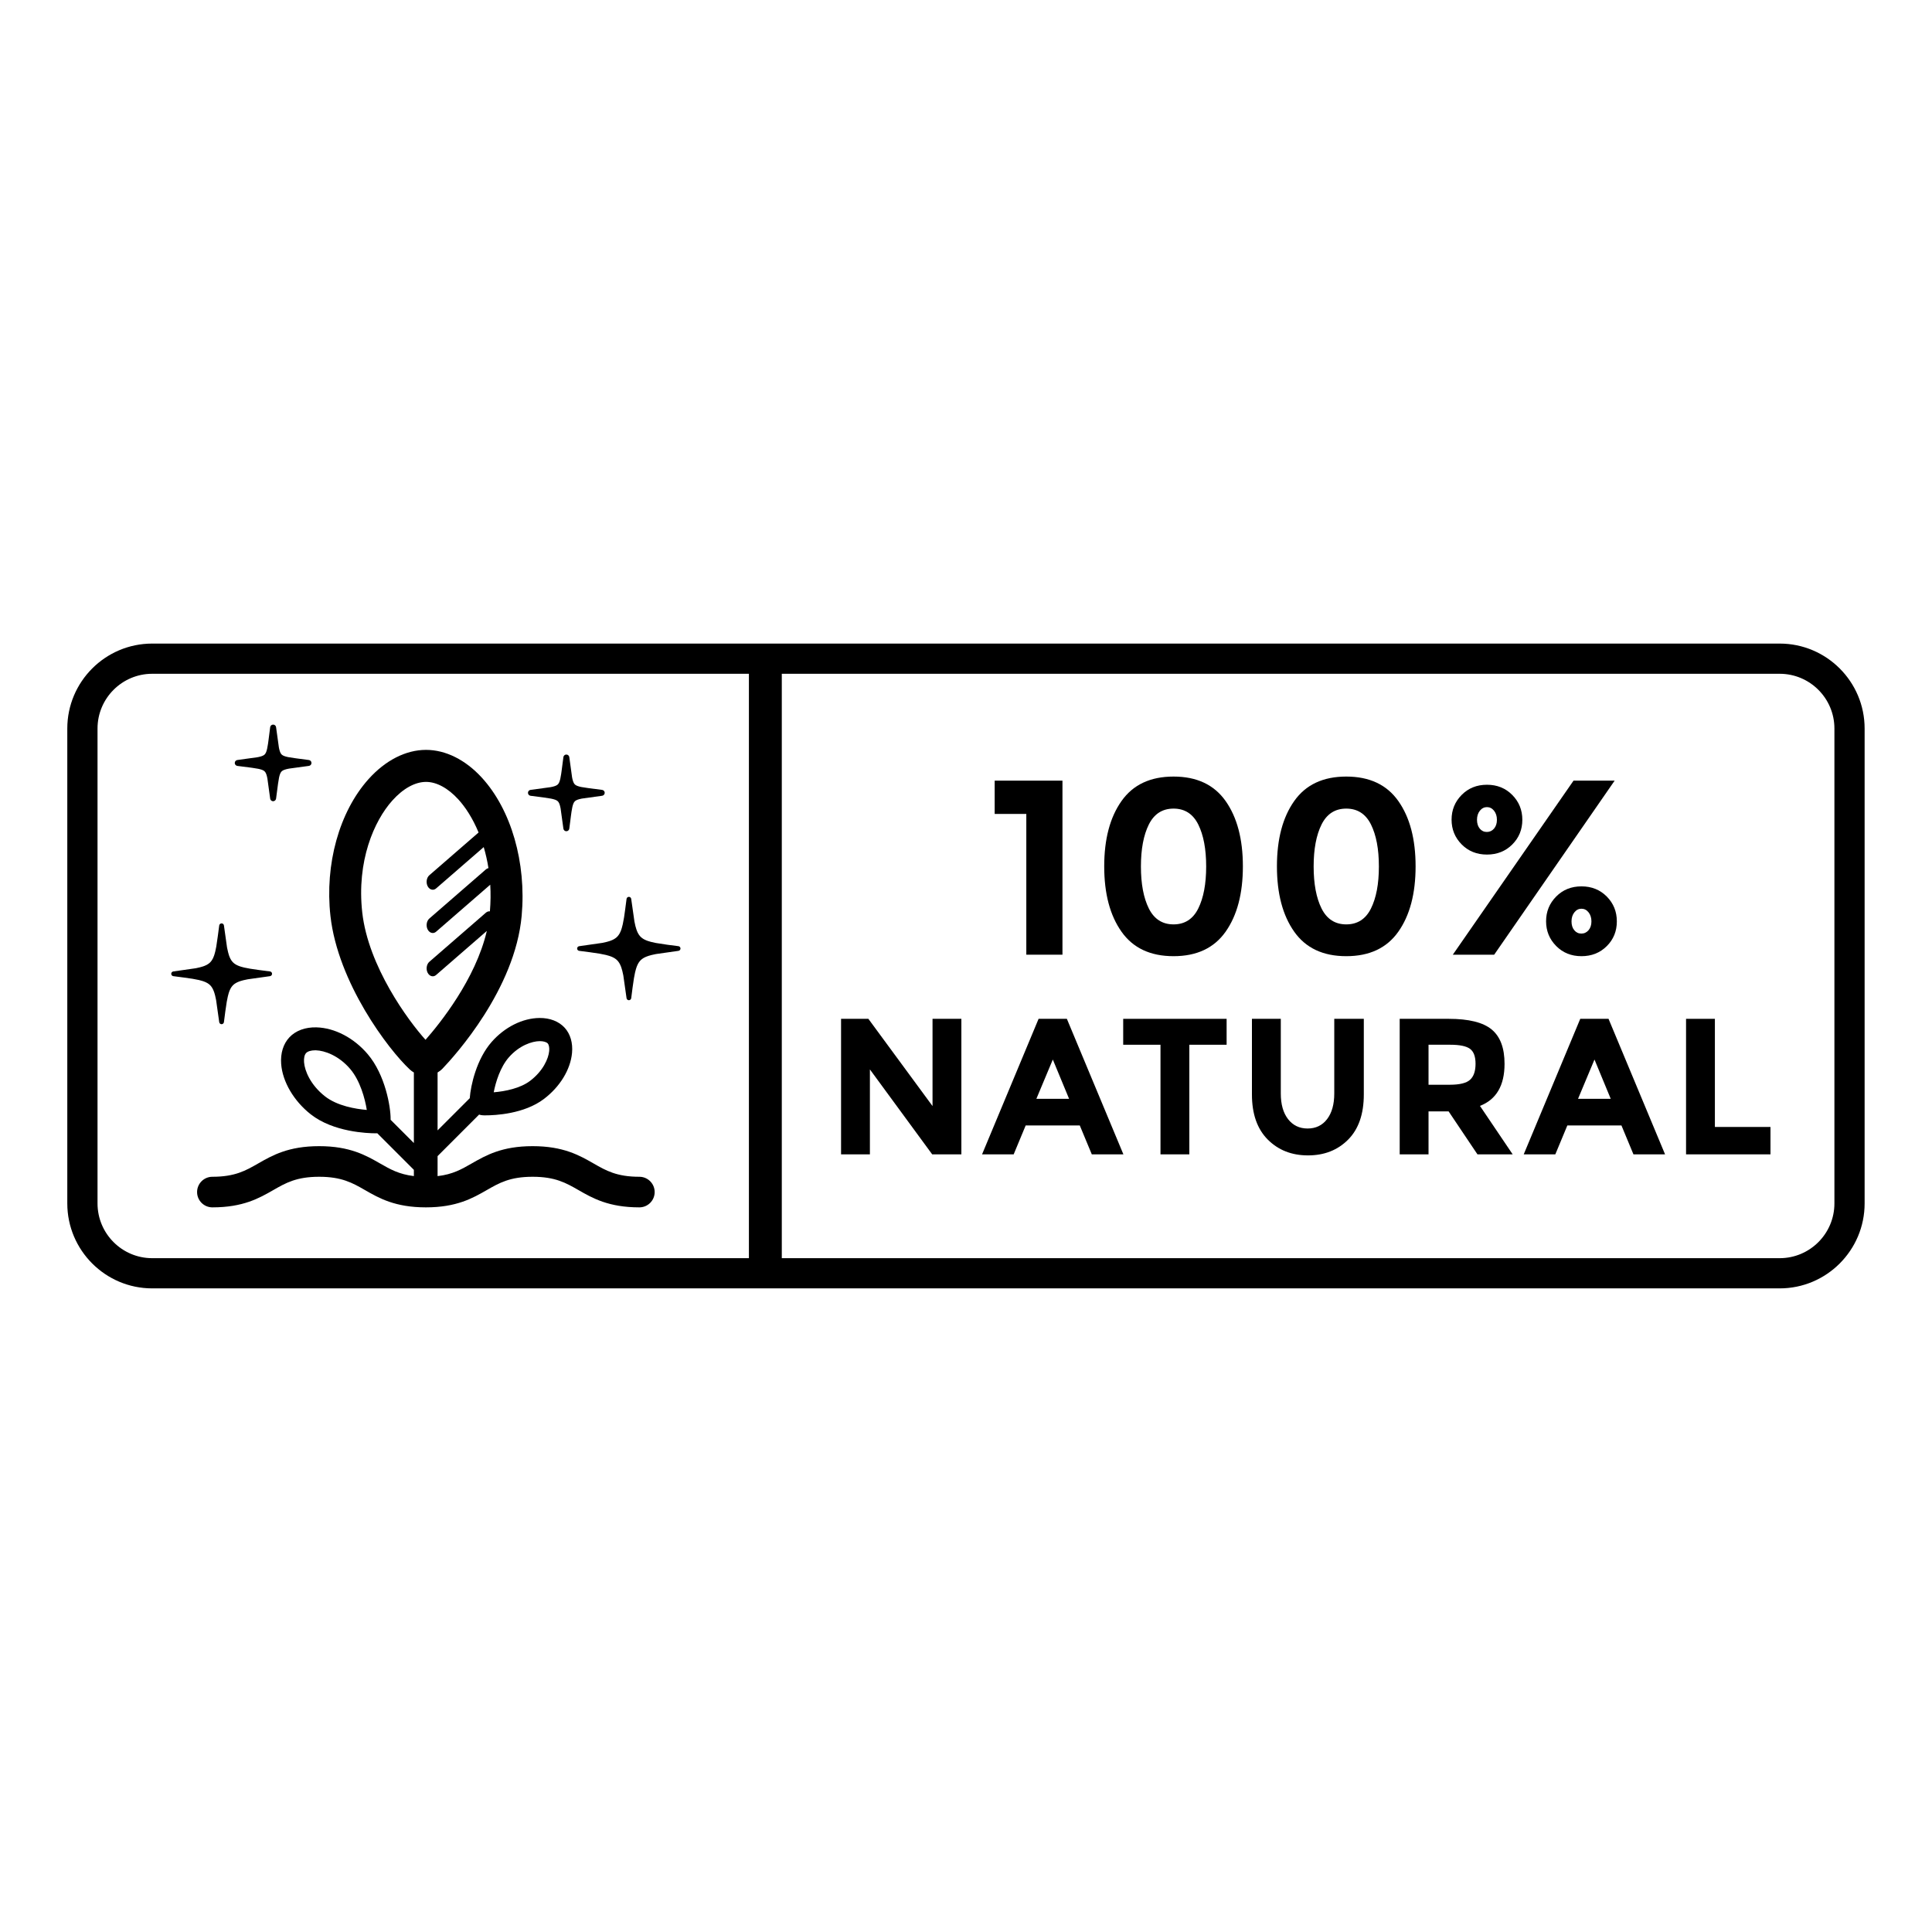
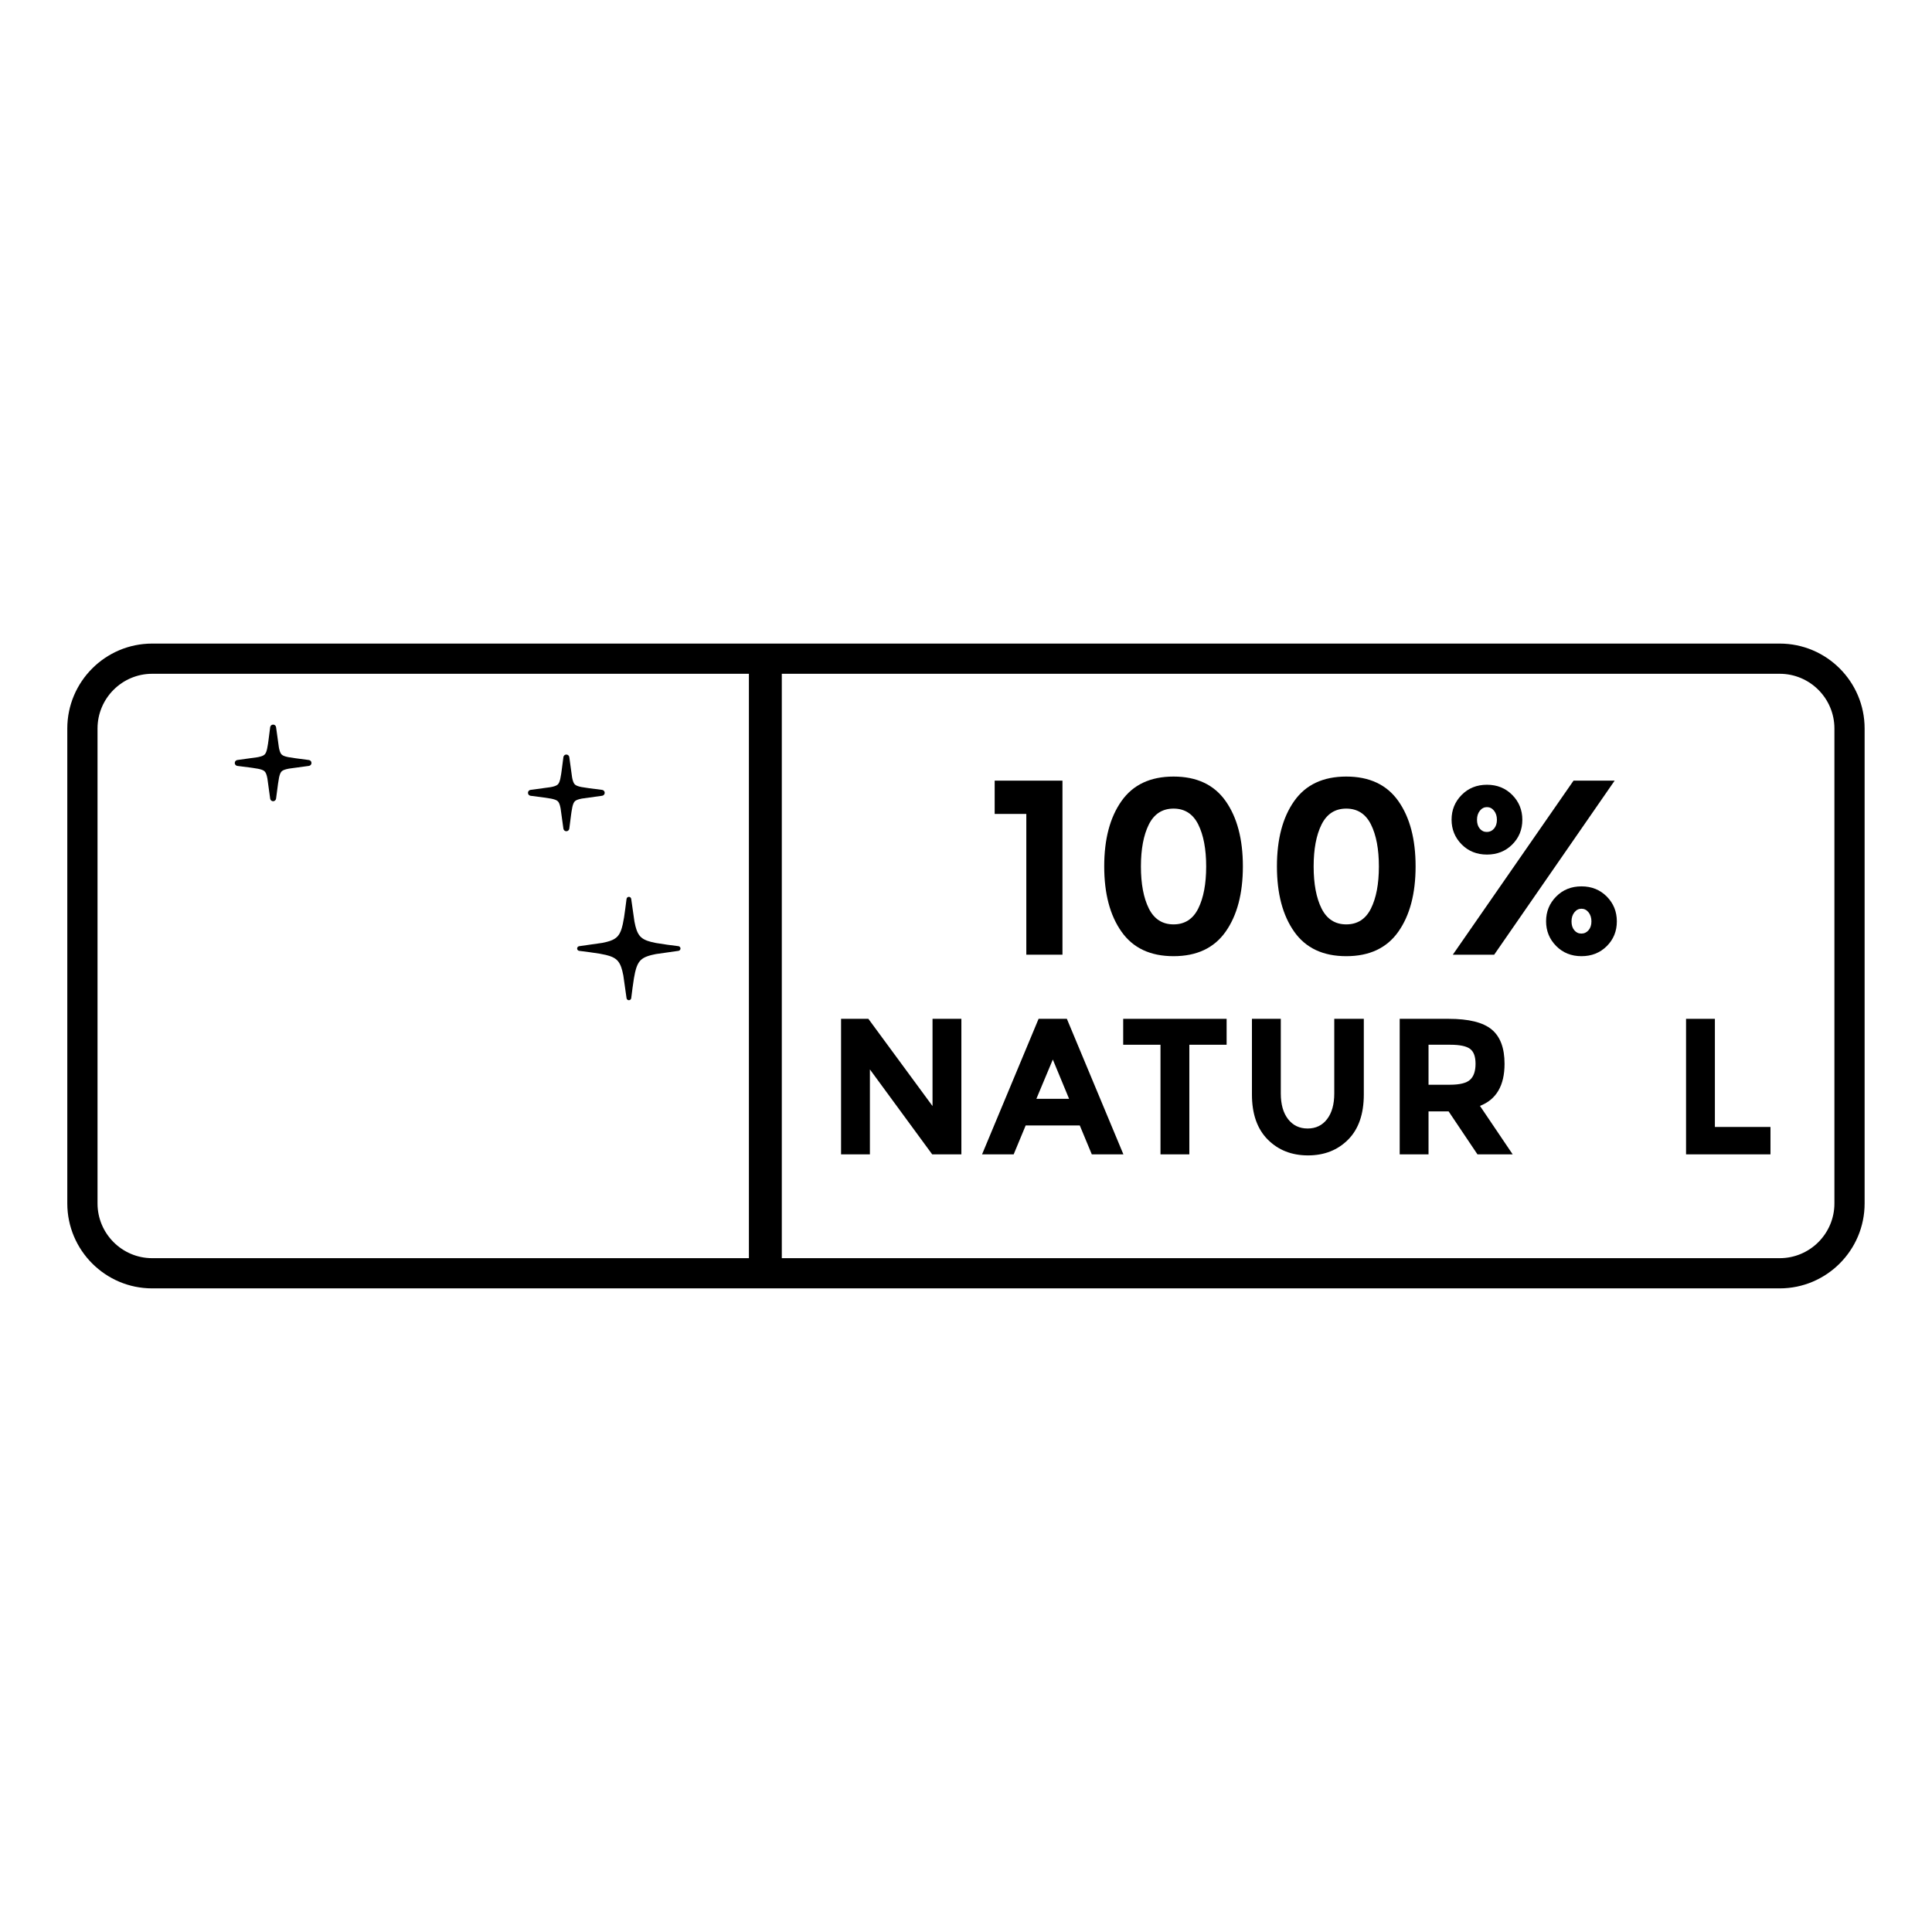
<svg xmlns="http://www.w3.org/2000/svg" version="1.0" preserveAspectRatio="xMidYMid meet" height="500" viewBox="0 0 375 375" zoomAndPan="magnify" width="500">
  <defs>
    <clipPath id="ce1fb17222">
      <path clip-rule="nonzero" d="M 13.055 124.918 L 361.805 124.918 L 361.805 250.168 L 13.055 250.168 Z M 13.055 124.918" />
    </clipPath>
  </defs>
  <g clip-path="url(#ce1fb17222)">
    <path fill-rule="nonzero" fill-opacity="1" d="M 345.434 124.918 L 29.543 124.918 C 20.453 124.918 13.062 132.316 13.062 141.406 L 13.062 233.582 C 13.062 242.672 20.453 250.074 29.543 250.074 L 345.434 250.074 C 354.535 250.074 361.922 242.672 361.922 233.582 L 361.922 141.406 C 361.922 132.316 354.535 124.918 345.434 124.918 Z M 18.93 233.582 L 18.93 141.406 C 18.93 135.543 23.691 130.781 29.543 130.781 L 145.363 130.781 L 145.363 244.211 L 29.543 244.211 C 23.691 244.211 18.93 239.449 18.93 233.582 Z M 356.059 233.582 C 356.059 239.449 351.297 244.211 345.434 244.211 L 151.746 244.211 L 151.746 130.781 L 345.434 130.781 C 351.297 130.781 356.059 135.543 356.059 141.406 Z M 356.059 233.582" fill="#000000" />
  </g>
  <path fill-rule="nonzero" fill-opacity="1" d="M 131.688 183.652 L 129.57 183.379 L 127.301 183.031 L 126.344 182.816 L 125.781 182.648 L 125.711 182.625 L 125.633 182.594 L 125.555 182.566 L 125.477 182.535 L 125.328 182.473 C 125.305 182.461 125.281 182.453 125.258 182.441 L 125.184 182.406 L 125.043 182.336 L 124.977 182.297 L 124.91 182.262 L 124.844 182.219 C 124.824 182.207 124.801 182.191 124.781 182.18 C 124.762 182.164 124.742 182.152 124.719 182.137 C 124.699 182.125 124.68 182.109 124.66 182.094 C 124.641 182.082 124.621 182.066 124.602 182.051 C 124.578 182.035 124.562 182.02 124.543 182.004 L 124.434 181.91 C 124.414 181.895 124.398 181.879 124.379 181.859 C 124.363 181.844 124.344 181.828 124.328 181.809 C 124.312 181.793 124.293 181.773 124.277 181.758 L 124.23 181.703 C 124.215 181.684 124.199 181.668 124.184 181.645 C 124.164 181.629 124.152 181.609 124.137 181.59 C 124.121 181.57 124.105 181.551 124.09 181.531 L 124.047 181.469 C 124.035 181.449 124.02 181.43 124.004 181.41 C 123.992 181.387 123.977 181.367 123.965 181.344 C 123.949 181.324 123.938 181.301 123.922 181.281 L 123.887 181.215 L 123.848 181.148 L 123.812 181.078 L 123.773 181.008 C 123.766 180.984 123.754 180.961 123.742 180.938 L 123.707 180.863 L 123.645 180.715 L 123.613 180.637 L 123.586 180.559 L 123.559 180.484 L 123.527 180.402 L 123.504 180.324 L 123.332 179.738 L 123.145 178.871 L 122.516 174.469 C 122.484 174.246 122.293 174.078 122.066 174.078 L 122.062 174.078 C 121.836 174.078 121.641 174.25 121.613 174.477 L 121.348 176.512 L 121.129 178.066 L 120.879 179.395 L 120.707 180.066 L 120.633 180.309 L 120.609 180.387 L 120.582 180.465 L 120.551 180.543 L 120.523 180.617 L 120.496 180.695 L 120.465 180.77 L 120.43 180.844 L 120.398 180.918 L 120.293 181.129 L 120.258 181.195 C 120.242 181.219 120.23 181.242 120.219 181.262 L 120.18 181.328 L 120.094 181.453 C 120.082 181.473 120.066 181.492 120.051 181.516 C 120.039 181.535 120.023 181.555 120.008 181.574 C 119.992 181.594 119.977 181.613 119.961 181.629 C 119.945 181.648 119.93 181.668 119.918 181.688 L 119.816 181.797 C 119.801 181.812 119.785 181.828 119.766 181.844 L 119.715 181.895 C 119.695 181.91 119.68 181.93 119.66 181.945 C 119.641 181.961 119.621 181.977 119.605 181.992 C 119.586 182.004 119.566 182.02 119.547 182.039 C 119.527 182.055 119.508 182.066 119.488 182.082 L 119.43 182.125 L 119.363 182.168 C 119.344 182.184 119.324 182.195 119.301 182.211 L 119.238 182.25 L 119.172 182.289 L 119.105 182.324 L 119.035 182.363 C 119.012 182.375 118.988 182.387 118.965 182.398 L 118.895 182.434 L 118.598 182.559 L 118.359 182.645 L 118.281 182.672 L 118.203 182.695 L 117.785 182.816 L 116.918 183.012 L 112.414 183.656 C 112.188 183.688 112.02 183.883 112.02 184.109 C 112.023 184.336 112.195 184.531 112.418 184.559 L 114.469 184.824 L 116.383 185.105 L 117.609 185.355 L 118.188 185.516 L 118.344 185.566 L 118.422 185.594 L 118.496 185.621 L 118.578 185.648 L 118.652 185.68 L 118.723 185.707 L 118.801 185.742 L 118.875 185.773 C 118.898 185.785 118.922 185.797 118.949 185.809 L 119.016 185.844 L 119.086 185.879 C 119.109 185.891 119.133 185.906 119.156 185.918 C 119.176 185.93 119.199 185.941 119.223 185.957 C 119.246 185.969 119.266 185.98 119.285 185.992 C 119.305 186.008 119.328 186.02 119.348 186.035 L 119.473 186.121 L 119.531 186.164 C 119.551 186.18 119.57 186.195 119.59 186.211 C 119.609 186.227 119.625 186.242 119.645 186.258 C 119.664 186.273 119.68 186.289 119.699 186.305 L 119.75 186.355 L 119.805 186.406 L 119.855 186.461 C 119.871 186.477 119.887 186.496 119.902 186.512 C 119.918 186.531 119.934 186.551 119.949 186.57 C 119.965 186.586 119.98 186.605 119.996 186.625 C 120.012 186.645 120.027 186.664 120.039 186.684 C 120.055 186.703 120.07 186.723 120.082 186.746 L 120.168 186.871 L 120.207 186.934 L 120.246 187.004 L 120.285 187.07 L 120.32 187.137 L 120.355 187.207 L 120.391 187.281 L 120.422 187.352 L 120.453 187.426 L 120.488 187.5 L 120.516 187.578 L 120.547 187.656 L 120.602 187.812 L 120.625 187.883 L 120.797 188.477 L 120.988 189.344 L 121.613 193.75 C 121.645 193.973 121.84 194.141 122.066 194.141 C 122.297 194.141 122.488 193.969 122.52 193.742 L 122.781 191.703 L 123.047 189.879 L 123.27 188.734 L 123.445 188.066 L 123.551 187.746 L 123.605 187.598 L 123.637 187.52 L 123.699 187.371 L 123.734 187.297 L 123.766 187.227 L 123.801 187.156 C 123.812 187.133 123.824 187.109 123.836 187.086 L 123.914 186.953 C 123.926 186.93 123.938 186.91 123.953 186.887 L 123.992 186.824 L 124.035 186.762 C 124.051 186.742 124.062 186.723 124.078 186.703 C 124.094 186.684 124.105 186.664 124.121 186.645 C 124.137 186.621 124.152 186.605 124.168 186.586 L 124.215 186.531 C 124.23 186.512 124.246 186.492 124.266 186.473 C 124.281 186.457 124.297 186.438 124.312 186.422 C 124.328 186.406 124.348 186.387 124.363 186.371 L 124.418 186.32 C 124.434 186.305 124.453 186.285 124.473 186.27 C 124.488 186.254 124.508 186.238 124.527 186.223 L 124.586 186.176 L 124.641 186.133 L 124.766 186.047 C 124.785 186.031 124.805 186.02 124.828 186.004 C 124.852 185.992 124.871 185.977 124.891 185.965 L 124.961 185.926 L 125.027 185.891 L 125.094 185.852 C 125.117 185.84 125.141 185.828 125.164 185.816 C 125.191 185.805 125.211 185.797 125.238 185.785 L 125.309 185.75 L 125.383 185.719 L 125.461 185.688 L 125.535 185.656 L 125.855 185.543 L 125.922 185.52 L 126.434 185.375 L 127.301 185.184 L 131.691 184.559 C 131.918 184.523 132.086 184.328 132.082 184.102 C 132.082 183.875 131.91 183.684 131.688 183.652 Z M 131.688 183.652" fill="#000000" />
-   <path fill-rule="nonzero" fill-opacity="1" d="M 43.465 198.395 L 43.734 196.32 L 44.008 194.473 L 44.223 193.402 L 44.379 192.816 L 44.402 192.738 L 44.43 192.656 L 44.457 192.578 L 44.477 192.504 L 44.512 192.422 L 44.539 192.34 L 44.57 192.262 L 44.605 192.191 L 44.637 192.117 L 44.672 192.047 L 44.703 191.973 L 44.742 191.902 L 44.777 191.836 L 44.816 191.77 C 44.832 191.746 44.844 191.723 44.859 191.703 C 44.871 191.68 44.883 191.656 44.898 191.637 L 44.938 191.578 C 44.953 191.559 44.969 191.539 44.984 191.516 C 45 191.496 45.016 191.477 45.031 191.457 C 45.043 191.438 45.059 191.422 45.074 191.402 C 45.086 191.383 45.105 191.363 45.121 191.348 C 45.137 191.328 45.152 191.309 45.168 191.293 C 45.188 191.273 45.203 191.258 45.223 191.238 C 45.238 191.227 45.258 191.207 45.273 191.191 C 45.289 191.176 45.305 191.156 45.324 191.141 C 45.344 191.125 45.363 191.109 45.383 191.09 C 45.402 191.074 45.418 191.059 45.438 191.043 C 45.461 191.027 45.48 191.016 45.492 191 C 45.512 190.988 45.535 190.973 45.555 190.957 L 45.621 190.914 C 45.641 190.898 45.66 190.887 45.684 190.871 C 45.703 190.855 45.723 190.844 45.746 190.828 L 45.812 190.793 L 45.883 190.758 C 45.902 190.742 45.926 190.73 45.949 190.719 L 46.02 190.684 L 46.168 190.613 L 46.242 190.586 L 46.316 190.555 L 46.395 190.523 L 46.477 190.492 L 46.551 190.465 L 46.637 190.438 L 46.707 190.414 L 46.789 190.391 L 47.223 190.266 L 48.102 190.078 L 52.406 189.473 C 52.637 189.441 52.805 189.242 52.805 189.012 C 52.805 188.777 52.633 188.582 52.402 188.555 L 50.316 188.285 L 48.559 188.027 L 47.398 187.801 L 46.809 187.645 L 46.488 187.539 L 46.414 187.512 L 46.262 187.449 L 46.188 187.418 L 46.109 187.383 L 46.039 187.348 L 45.969 187.316 L 45.898 187.281 L 45.832 187.242 L 45.762 187.203 L 45.699 187.164 C 45.68 187.148 45.656 187.133 45.637 187.121 L 45.57 187.082 L 45.512 187.039 C 45.496 187.023 45.477 187.008 45.453 186.992 C 45.434 186.977 45.414 186.961 45.398 186.945 C 45.379 186.93 45.359 186.914 45.34 186.898 L 45.289 186.852 C 45.273 186.836 45.254 186.816 45.234 186.801 L 45.184 186.746 C 45.168 186.73 45.152 186.711 45.133 186.695 C 45.117 186.676 45.102 186.66 45.09 186.641 C 45.074 186.621 45.059 186.602 45.043 186.582 C 45.027 186.562 45.012 186.543 44.996 186.523 C 44.98 186.508 44.965 186.484 44.949 186.465 C 44.934 186.445 44.922 186.422 44.906 186.402 L 44.867 186.336 L 44.828 186.273 L 44.789 186.207 L 44.75 186.137 L 44.715 186.07 L 44.68 186 L 44.645 185.926 L 44.613 185.855 L 44.582 185.777 L 44.547 185.703 L 44.516 185.625 L 44.461 185.469 L 44.434 185.387 L 44.41 185.312 L 44.266 184.797 L 44.07 183.918 L 43.465 179.625 C 43.438 179.398 43.238 179.227 43.008 179.227 C 42.777 179.23 42.578 179.402 42.551 179.633 L 42.277 181.703 L 41.977 183.746 L 41.777 184.707 L 41.613 185.293 L 41.59 185.367 L 41.562 185.449 L 41.535 185.527 L 41.441 185.758 L 41.41 185.836 L 41.383 185.906 L 41.312 186.055 C 41.297 186.078 41.285 186.102 41.273 186.121 L 41.234 186.191 L 41.195 186.258 C 41.188 186.281 41.176 186.301 41.16 186.32 C 41.145 186.344 41.133 186.363 41.121 186.383 C 41.105 186.406 41.09 186.426 41.074 186.449 C 41.062 186.469 41.047 186.488 41.031 186.508 C 41.016 186.527 41 186.547 40.984 186.566 C 40.973 186.586 40.961 186.605 40.945 186.625 C 40.926 186.645 40.91 186.66 40.895 186.68 C 40.879 186.699 40.863 186.715 40.844 186.73 C 40.828 186.75 40.809 186.77 40.793 186.785 C 40.781 186.801 40.762 186.82 40.746 186.836 C 40.727 186.855 40.707 186.871 40.691 186.887 C 40.672 186.902 40.652 186.914 40.633 186.93 C 40.617 186.949 40.598 186.965 40.578 186.98 C 40.559 186.996 40.539 187.012 40.52 187.027 L 40.461 187.07 L 40.395 187.113 C 40.379 187.125 40.359 187.137 40.336 187.152 L 40.27 187.191 L 40.199 187.23 L 40.137 187.27 L 40.066 187.309 L 39.992 187.34 C 39.973 187.352 39.949 187.363 39.922 187.375 L 39.848 187.406 L 39.785 187.434 L 39.715 187.465 L 39.699 187.473 L 39.621 187.504 L 39.543 187.531 L 39.301 187.613 L 38.793 187.758 L 38.004 187.934 L 33.633 188.559 C 33.41 188.586 33.234 188.785 33.238 189.016 C 33.238 189.246 33.414 189.445 33.641 189.473 L 35.699 189.742 L 37.367 189.98 L 38.617 190.223 L 39.207 190.383 L 39.281 190.402 L 39.445 190.461 L 39.602 190.516 L 39.758 190.578 L 39.832 190.605 L 39.906 190.641 L 39.977 190.676 C 40 190.688 40.023 190.699 40.047 190.711 L 40.117 190.746 L 40.184 190.785 L 40.254 190.82 L 40.316 190.859 L 40.383 190.902 L 40.441 190.945 C 40.465 190.961 40.484 190.977 40.504 190.988 C 40.523 191.004 40.543 191.02 40.566 191.031 C 40.582 191.047 40.598 191.062 40.617 191.078 C 40.637 191.094 40.656 191.109 40.676 191.125 C 40.691 191.145 40.711 191.16 40.73 191.176 C 40.746 191.191 40.766 191.207 40.781 191.227 L 40.832 191.277 C 40.848 191.293 40.863 191.312 40.879 191.328 C 40.895 191.348 40.914 191.367 40.93 191.387 L 40.977 191.441 C 40.988 191.461 41.004 191.48 41.02 191.5 C 41.035 191.523 41.051 191.543 41.062 191.562 L 41.109 191.625 L 41.148 191.684 L 41.191 191.754 L 41.227 191.82 C 41.238 191.84 41.25 191.859 41.266 191.883 L 41.301 191.957 L 41.371 192.098 L 41.406 192.172 L 41.434 192.246 L 41.469 192.324 L 41.496 192.402 L 41.527 192.477 L 41.582 192.641 L 41.602 192.688 L 41.609 192.711 L 41.754 193.227 L 41.945 194.105 L 42.551 198.398 C 42.582 198.625 42.781 198.797 43.008 198.797 C 43.238 198.797 43.438 198.621 43.465 198.395 Z M 43.465 198.395" fill="#000000" />
  <path fill-rule="nonzero" fill-opacity="1" d="M 46.07 148.664 L 48.656 148.992 L 48.992 149.039 L 50.102 149.219 L 50.195 149.242 L 50.297 149.262 L 50.395 149.285 L 50.492 149.312 L 50.586 149.34 L 50.672 149.363 L 50.766 149.395 C 50.793 149.406 50.82 149.414 50.848 149.426 C 50.875 149.434 50.902 149.445 50.93 149.457 C 50.953 149.469 50.98 149.48 51.004 149.488 C 51.027 149.5 51.051 149.512 51.074 149.523 C 51.094 149.535 51.113 149.547 51.137 149.559 C 51.156 149.57 51.176 149.582 51.195 149.594 C 51.215 149.609 51.23 149.621 51.25 149.633 C 51.266 149.645 51.281 149.656 51.301 149.672 C 51.316 149.684 51.328 149.699 51.344 149.711 C 51.359 149.727 51.371 149.738 51.387 149.754 C 51.402 149.77 51.414 149.785 51.426 149.801 C 51.441 149.816 51.453 149.832 51.465 149.848 C 51.48 149.867 51.492 149.883 51.504 149.902 C 51.516 149.922 51.527 149.941 51.539 149.961 C 51.551 149.98 51.562 150.004 51.574 150.027 C 51.586 150.047 51.598 150.07 51.609 150.094 C 51.621 150.121 51.633 150.145 51.641 150.168 C 51.652 150.195 51.664 150.223 51.676 150.25 C 51.684 150.273 51.695 150.305 51.703 150.332 C 51.715 150.359 51.723 150.391 51.734 150.418 L 51.789 150.605 L 51.812 150.703 L 51.836 150.805 L 51.902 151.109 L 52.441 155.02 C 52.48 155.305 52.727 155.52 53.012 155.52 C 53.301 155.516 53.547 155.301 53.586 155.016 L 53.953 152.223 C 53.953 152.219 53.953 152.211 53.953 152.207 L 54.152 150.992 L 54.168 150.906 L 54.191 150.809 L 54.215 150.707 L 54.242 150.609 L 54.266 150.516 L 54.293 150.426 C 54.305 150.395 54.312 150.367 54.324 150.336 C 54.336 150.309 54.344 150.281 54.355 150.254 C 54.363 150.227 54.375 150.199 54.387 150.172 C 54.395 150.148 54.406 150.125 54.418 150.098 C 54.43 150.074 54.441 150.051 54.453 150.031 C 54.465 150.004 54.477 149.984 54.488 149.965 C 54.5 149.945 54.512 149.926 54.523 149.906 C 54.535 149.887 54.551 149.867 54.562 149.852 C 54.574 149.836 54.586 149.816 54.602 149.801 C 54.613 149.785 54.625 149.77 54.641 149.758 C 54.652 149.742 54.668 149.73 54.68 149.715 C 54.695 149.699 54.711 149.688 54.727 149.676 C 54.742 149.66 54.762 149.648 54.777 149.637 C 54.793 149.625 54.812 149.609 54.832 149.598 C 54.852 149.586 54.871 149.574 54.891 149.562 C 54.91 149.551 54.934 149.539 54.953 149.527 C 54.977 149.516 55 149.504 55.023 149.492 C 55.047 149.48 55.074 149.469 55.098 149.457 C 55.125 149.449 55.148 149.438 55.176 149.426 L 55.262 149.398 C 55.289 149.387 55.32 149.379 55.348 149.367 L 55.434 149.344 L 55.535 149.312 L 55.73 149.266 L 55.836 149.242 L 55.938 149.219 L 56.043 149.199 L 56.141 149.18 L 59.961 148.66 C 60.246 148.625 60.461 148.375 60.457 148.09 C 60.457 147.801 60.242 147.555 59.957 147.52 L 57.383 147.18 L 56.031 146.973 L 55.941 146.953 L 55.836 146.934 L 55.734 146.91 L 55.637 146.887 L 55.539 146.859 L 55.445 146.836 L 55.355 146.809 C 55.324 146.797 55.297 146.789 55.266 146.777 C 55.238 146.77 55.211 146.758 55.18 146.746 C 55.152 146.738 55.129 146.727 55.102 146.715 C 55.074 146.703 55.051 146.695 55.027 146.684 C 55.004 146.672 54.98 146.66 54.957 146.648 C 54.934 146.637 54.914 146.625 54.895 146.613 C 54.871 146.602 54.852 146.59 54.836 146.578 C 54.816 146.566 54.797 146.555 54.781 146.539 C 54.762 146.527 54.746 146.516 54.73 146.5 C 54.715 146.488 54.699 146.473 54.688 146.461 C 54.672 146.449 54.656 146.434 54.645 146.422 C 54.629 146.406 54.617 146.391 54.602 146.375 C 54.59 146.359 54.578 146.344 54.566 146.324 C 54.551 146.305 54.539 146.289 54.527 146.27 C 54.516 146.25 54.5 146.23 54.492 146.211 C 54.477 146.191 54.465 146.168 54.453 146.148 C 54.441 146.125 54.43 146.102 54.422 146.078 C 54.41 146.055 54.398 146.031 54.387 146.004 C 54.375 145.977 54.367 145.949 54.355 145.926 C 54.348 145.898 54.336 145.871 54.324 145.84 C 54.316 145.812 54.305 145.781 54.297 145.75 C 54.285 145.723 54.277 145.691 54.27 145.66 L 54.242 145.566 L 54.215 145.469 L 54.191 145.371 L 54.129 145.062 L 53.586 141.141 C 53.547 140.855 53.301 140.645 53.016 140.645 L 53.012 140.645 C 52.723 140.645 52.48 140.859 52.441 141.145 L 52.109 143.727 L 52.016 144.402 L 51.859 145.277 L 51.836 145.367 L 51.816 145.465 L 51.789 145.562 L 51.734 145.75 L 51.707 145.836 C 51.695 145.867 51.688 145.895 51.676 145.922 C 51.664 145.945 51.656 145.973 51.645 146 C 51.633 146.023 51.621 146.047 51.613 146.074 C 51.602 146.098 51.59 146.121 51.578 146.145 C 51.566 146.168 51.555 146.188 51.543 146.207 C 51.531 146.227 51.52 146.246 51.504 146.266 C 51.492 146.285 51.48 146.305 51.469 146.32 C 51.457 146.34 51.445 146.355 51.43 146.371 C 51.418 146.387 51.406 146.402 51.391 146.418 C 51.375 146.43 51.363 146.445 51.348 146.457 C 51.332 146.473 51.32 146.484 51.305 146.496 C 51.289 146.512 51.27 146.523 51.254 146.539 C 51.234 146.551 51.219 146.562 51.199 146.574 C 51.18 146.586 51.16 146.598 51.141 146.609 C 51.121 146.621 51.098 146.633 51.078 146.645 C 51.055 146.66 51.031 146.672 51.008 146.68 C 50.98 146.691 50.957 146.703 50.934 146.715 C 50.906 146.723 50.879 146.734 50.852 146.746 C 50.824 146.758 50.797 146.766 50.77 146.777 C 50.738 146.785 50.711 146.797 50.684 146.805 C 50.652 146.816 50.621 146.824 50.59 146.832 L 50.492 146.859 L 50.402 146.883 L 50.191 146.934 L 50.098 146.953 L 49.996 146.973 L 46.062 147.52 C 45.777 147.559 45.566 147.809 45.566 148.094 C 45.57 148.383 45.785 148.629 46.07 148.664 Z M 46.07 148.664" fill="#000000" />
  <path fill-rule="nonzero" fill-opacity="1" d="M 102.98 154.461 L 105.559 154.797 L 106.906 155.004 L 107 155.023 L 107.102 155.047 L 107.203 155.066 L 107.305 155.094 L 107.402 155.117 L 107.496 155.145 C 107.523 155.152 107.555 155.16 107.586 155.172 C 107.617 155.18 107.645 155.191 107.672 155.199 C 107.703 155.211 107.73 155.219 107.758 155.23 C 107.785 155.242 107.812 155.25 107.836 155.262 C 107.863 155.273 107.887 155.285 107.91 155.293 C 107.938 155.305 107.961 155.316 107.98 155.328 C 108.004 155.34 108.027 155.352 108.047 155.363 C 108.066 155.375 108.086 155.387 108.105 155.402 C 108.125 155.414 108.145 155.426 108.16 155.438 C 108.176 155.449 108.195 155.465 108.211 155.477 C 108.223 155.488 108.238 155.504 108.254 155.516 C 108.27 155.531 108.285 155.543 108.297 155.559 C 108.312 155.574 108.324 155.59 108.34 155.605 C 108.352 155.621 108.363 155.637 108.375 155.652 C 108.391 155.672 108.402 155.688 108.414 155.707 C 108.426 155.727 108.438 155.746 108.449 155.766 C 108.461 155.785 108.473 155.809 108.484 155.832 C 108.496 155.852 108.508 155.875 108.52 155.898 C 108.531 155.926 108.543 155.949 108.555 155.977 C 108.566 156.004 108.574 156.027 108.586 156.055 C 108.594 156.082 108.605 156.109 108.613 156.137 C 108.625 156.168 108.637 156.195 108.645 156.227 C 108.652 156.258 108.664 156.285 108.672 156.32 C 108.684 156.352 108.691 156.379 108.699 156.41 L 108.723 156.508 L 108.746 156.609 L 108.812 156.914 L 109.355 160.848 C 109.395 161.129 109.641 161.344 109.926 161.344 C 110.215 161.344 110.461 161.129 110.5 160.84 L 110.832 158.254 L 110.926 157.578 L 111.082 156.703 L 111.102 156.613 L 111.125 156.512 L 111.152 156.418 L 111.176 156.32 L 111.207 156.23 C 111.215 156.199 111.223 156.172 111.234 156.141 C 111.246 156.113 111.254 156.086 111.266 156.059 C 111.273 156.031 111.285 156.004 111.297 155.98 C 111.309 155.953 111.316 155.93 111.328 155.902 C 111.34 155.879 111.352 155.859 111.363 155.836 C 111.375 155.812 111.387 155.789 111.398 155.77 C 111.41 155.75 111.422 155.73 111.434 155.711 C 111.445 155.691 111.461 155.676 111.473 155.656 C 111.484 155.641 111.496 155.625 111.512 155.609 C 111.523 155.59 111.535 155.578 111.551 155.562 C 111.562 155.547 111.578 155.531 111.594 155.52 C 111.609 155.504 111.621 155.492 111.637 155.48 C 111.656 155.465 111.672 155.453 111.688 155.438 C 111.707 155.426 111.723 155.414 111.742 155.402 C 111.762 155.391 111.781 155.379 111.801 155.367 C 111.82 155.355 111.844 155.344 111.863 155.332 C 111.887 155.32 111.91 155.309 111.93 155.297 C 111.957 155.285 111.98 155.273 112.008 155.266 C 112.035 155.254 112.062 155.242 112.09 155.23 L 112.172 155.203 C 112.199 155.191 112.227 155.184 112.262 155.172 L 112.352 155.145 C 112.383 155.137 112.414 155.129 112.445 155.117 L 112.641 155.07 L 112.746 155.047 L 112.848 155.023 L 112.941 155.004 L 116.875 154.457 C 117.16 154.418 117.375 154.172 117.375 153.883 C 117.371 153.594 117.156 153.352 116.871 153.316 L 114.289 152.984 L 112.941 152.777 L 112.852 152.762 L 112.641 152.715 L 112.547 152.691 L 112.449 152.668 L 112.355 152.641 C 112.32 152.629 112.293 152.621 112.262 152.613 C 112.234 152.602 112.207 152.594 112.18 152.582 C 112.148 152.574 112.121 152.562 112.09 152.551 C 112.066 152.543 112.039 152.531 112.016 152.523 C 111.988 152.512 111.961 152.5 111.934 152.488 C 111.91 152.477 111.887 152.465 111.867 152.453 C 111.848 152.441 111.824 152.43 111.805 152.418 C 111.781 152.406 111.766 152.395 111.742 152.383 C 111.727 152.371 111.707 152.355 111.691 152.344 C 111.672 152.332 111.656 152.32 111.641 152.305 C 111.625 152.293 111.609 152.281 111.594 152.266 C 111.582 152.254 111.566 152.238 111.555 152.223 C 111.539 152.207 111.523 152.191 111.512 152.18 C 111.5 152.164 111.488 152.145 111.473 152.129 C 111.461 152.113 111.449 152.094 111.438 152.074 C 111.426 152.059 111.414 152.035 111.398 152.016 C 111.387 151.996 111.375 151.977 111.367 151.953 C 111.355 151.93 111.344 151.906 111.332 151.883 C 111.32 151.859 111.309 151.832 111.297 151.809 C 111.289 151.781 111.277 151.758 111.266 151.727 C 111.254 151.699 111.246 151.672 111.234 151.645 L 111.207 151.559 L 111.152 151.371 L 111.125 151.273 L 111.102 151.176 L 111.039 150.867 L 110.5 146.953 C 110.461 146.668 110.215 146.457 109.926 146.457 C 109.637 146.457 109.391 146.672 109.355 146.957 L 109.02 149.531 L 108.926 150.207 L 108.77 151.078 L 108.75 151.172 L 108.727 151.27 L 108.699 151.367 L 108.672 151.461 L 108.617 151.641 C 108.605 151.668 108.598 151.699 108.586 151.727 C 108.574 151.75 108.566 151.777 108.555 151.805 C 108.543 151.828 108.535 151.852 108.523 151.879 C 108.512 151.902 108.5 151.926 108.488 151.949 C 108.477 151.969 108.465 151.992 108.453 152.012 C 108.441 152.031 108.43 152.051 108.418 152.07 C 108.402 152.09 108.391 152.109 108.379 152.125 C 108.367 152.141 108.355 152.16 108.34 152.176 C 108.328 152.191 108.312 152.207 108.301 152.219 C 108.285 152.234 108.273 152.25 108.258 152.266 C 108.242 152.277 108.227 152.289 108.215 152.305 C 108.199 152.316 108.184 152.328 108.164 152.34 C 108.148 152.355 108.129 152.367 108.109 152.379 C 108.094 152.391 108.07 152.402 108.051 152.414 C 108.031 152.426 108.008 152.438 107.988 152.453 C 107.965 152.465 107.941 152.473 107.918 152.484 C 107.895 152.496 107.867 152.508 107.844 152.516 L 107.762 152.551 L 107.68 152.582 C 107.652 152.59 107.621 152.602 107.594 152.609 L 107.5 152.637 L 107.414 152.66 L 107.309 152.691 L 107.105 152.738 L 106.902 152.777 L 106.797 152.797 L 102.977 153.316 C 102.691 153.355 102.477 153.602 102.477 153.887 C 102.477 154.176 102.691 154.422 102.98 154.461 Z M 102.98 154.461" fill="#000000" />
-   <path fill-rule="nonzero" fill-opacity="1" d="M 124.098 228.41 C 119.711 228.41 117.629 227.215 115.219 225.832 C 112.469 224.258 109.352 222.469 103.383 222.469 C 97.41 222.469 94.293 224.258 91.547 225.832 C 89.594 226.953 87.855 227.949 84.934 228.285 L 84.934 224.402 L 92.992 216.34 C 93.246 216.426 93.516 216.477 93.793 216.484 C 93.902 216.488 94.051 216.488 94.234 216.488 C 96.121 216.488 101.719 216.227 105.574 213.309 C 108.691 210.945 110.73 207.605 111.031 204.371 C 111.211 202.434 110.707 200.699 109.609 199.492 C 108.48 198.25 106.742 197.57 104.719 197.59 C 101.441 197.617 97.973 199.348 95.438 202.227 C 92.504 205.559 91.359 210.66 91.18 213.16 L 84.934 219.406 L 84.934 208.168 C 85.289 207.961 85.617 207.707 85.902 207.41 C 88.242 204.965 99.977 192.043 101.258 177.727 C 102.184 167.434 99.227 157.176 93.539 150.961 C 90.352 147.473 86.5 145.551 82.695 145.551 C 78.773 145.551 74.801 147.574 71.512 151.25 C 65.844 157.586 63.02 167.758 64.141 177.793 C 65.582 190.715 75.328 203.672 79.555 207.598 C 79.793 207.82 80.059 208.012 80.336 208.172 C 80.336 208.18 80.332 208.188 80.332 208.191 L 80.332 221.863 L 75.812 217.344 C 75.816 217.305 75.82 217.27 75.82 217.23 C 75.836 214.84 74.773 208.613 71.379 204.617 C 68.688 201.449 64.965 199.504 61.422 199.41 C 59.262 199.355 57.398 200.039 56.176 201.34 C 54.988 202.602 54.418 204.438 54.574 206.512 C 54.832 209.961 57.031 213.707 60.316 216.289 C 64.723 219.754 71.359 219.973 72.953 219.973 C 73 219.973 73.043 219.973 73.078 219.973 C 73.129 219.973 73.18 219.965 73.23 219.961 L 80.332 227.066 L 80.332 228.277 C 77.449 227.934 75.719 226.945 73.781 225.832 C 71.031 224.258 67.914 222.469 61.945 222.469 C 55.973 222.469 52.855 224.258 50.105 225.832 C 47.695 227.215 45.613 228.41 41.223 228.41 C 39.586 228.41 38.254 229.738 38.254 231.379 C 38.254 233.02 39.586 234.348 41.223 234.348 C 47.195 234.348 50.312 232.562 53.062 230.984 C 55.473 229.602 57.555 228.41 61.945 228.41 C 66.332 228.41 68.414 229.602 70.828 230.984 C 73.578 232.562 76.691 234.348 82.664 234.348 C 88.633 234.348 91.75 232.562 94.5 230.984 C 96.91 229.602 98.992 228.41 103.383 228.41 C 107.77 228.41 109.852 229.602 112.266 230.984 C 115.012 232.562 118.129 234.348 124.102 234.348 C 125.738 234.348 127.07 233.02 127.07 231.379 C 127.07 229.738 125.738 228.41 124.098 228.41 Z M 98.781 205.211 C 100.797 202.922 103.258 202.098 104.754 202.086 C 104.766 202.086 104.777 202.086 104.789 202.086 C 105.48 202.086 106.062 202.254 106.312 202.527 C 106.551 202.793 106.656 203.344 106.598 204 C 106.457 205.48 105.406 207.887 102.887 209.797 C 100.98 211.238 98.07 211.832 95.832 212.012 C 96.211 210.027 97.105 207.117 98.781 205.211 Z M 82.695 151.766 C 84.734 151.766 86.957 152.969 88.953 155.152 C 90.371 156.703 91.773 158.883 92.891 161.586 L 83.332 169.887 C 82.789 170.359 82.645 171.316 83.008 172.02 C 83.238 172.461 83.613 172.699 83.996 172.699 C 84.223 172.699 84.453 172.613 84.656 172.438 L 93.891 164.422 C 94.266 165.695 94.582 167.055 94.809 168.504 C 94.641 168.535 94.477 168.609 94.324 168.742 L 83.332 178.289 C 82.789 178.762 82.645 179.715 83.008 180.418 C 83.238 180.859 83.613 181.098 83.996 181.098 C 84.223 181.098 84.453 181.012 84.656 180.836 L 95.156 171.719 C 95.258 173.359 95.238 175.09 95.09 176.891 C 94.828 176.863 94.559 176.938 94.324 177.141 L 83.332 186.688 C 82.789 187.16 82.645 188.113 83.008 188.82 C 83.238 189.262 83.613 189.5 83.996 189.5 C 84.223 189.5 84.453 189.414 84.656 189.238 L 94.492 180.695 C 92.312 190.074 85.348 198.695 82.594 201.824 C 79.258 198.133 71.484 187.598 70.312 177.105 C 69.203 167.141 72.594 159.355 76.141 155.395 C 78.234 153.051 80.562 151.766 82.695 151.766 Z M 59.016 206.18 C 58.953 205.379 59.102 204.727 59.418 204.391 C 59.73 204.059 60.387 203.863 61.18 203.863 C 61.223 203.863 61.266 203.863 61.309 203.863 C 63 203.91 65.766 204.887 67.984 207.5 C 69.898 209.758 70.84 213.211 71.195 215.438 C 69.02 215.254 65.457 214.664 63.07 212.789 C 60.277 210.594 59.141 207.855 59.016 206.18 Z M 59.016 206.18" fill="#000000" />
  <path fill-rule="nonzero" fill-opacity="1" d="M 193.066 151.523 L 206.223 151.523 L 206.223 185.305 L 199.207 185.305 L 199.207 157.984 L 193.066 157.984 Z M 193.066 151.523" fill="#000000" />
  <path fill-rule="nonzero" fill-opacity="1" d="M 227.785 185.594 C 223.285 185.594 219.918 184.012 217.684 180.844 C 215.445 177.676 214.328 173.449 214.328 168.16 C 214.328 162.875 215.445 158.645 217.684 155.48 C 219.918 152.312 223.285 150.73 227.785 150.73 C 232.285 150.73 235.656 152.312 237.891 155.48 C 240.125 158.645 241.242 162.875 241.242 168.16 C 241.242 173.449 240.125 177.676 237.891 180.844 C 235.656 184.012 232.285 185.594 227.785 185.594 Z M 222.988 160.035 C 221.965 162.094 221.453 164.809 221.453 168.184 C 221.453 171.562 221.965 174.277 222.988 176.336 C 224.016 178.391 225.613 179.422 227.785 179.422 C 229.957 179.422 231.559 178.395 232.582 176.336 C 233.605 174.277 234.117 171.562 234.117 168.184 C 234.117 164.809 233.605 162.094 232.582 160.035 C 231.559 157.98 229.957 156.949 227.785 156.949 C 225.613 156.949 224.016 157.98 222.988 160.035 Z M 222.988 160.035" fill="#000000" />
  <path fill-rule="nonzero" fill-opacity="1" d="M 261.309 185.594 C 256.809 185.594 253.441 184.012 251.207 180.844 C 248.969 177.676 247.852 173.449 247.852 168.16 C 247.852 162.875 248.969 158.645 251.207 155.48 C 253.441 152.312 256.809 150.73 261.309 150.73 C 265.809 150.73 269.18 152.312 271.414 155.48 C 273.648 158.645 274.766 162.875 274.766 168.16 C 274.766 173.449 273.648 177.676 271.414 180.844 C 269.18 184.012 265.809 185.594 261.309 185.594 Z M 256.512 160.035 C 255.488 162.094 254.977 164.809 254.977 168.184 C 254.977 171.562 255.488 174.277 256.512 176.336 C 257.539 178.391 259.137 179.422 261.309 179.422 C 263.48 179.422 265.082 178.395 266.105 176.336 C 267.129 174.277 267.641 171.562 267.641 168.184 C 267.641 164.809 267.129 162.094 266.105 160.035 C 265.082 157.98 263.48 156.949 261.309 156.949 C 259.137 156.949 257.539 157.98 256.512 160.035 Z M 256.512 160.035" fill="#000000" />
  <path fill-rule="nonzero" fill-opacity="1" d="M 295.484 159.121 C 295.484 161.016 294.832 162.617 293.527 163.918 C 292.227 165.219 290.586 165.871 288.617 165.871 C 286.645 165.871 285.008 165.211 283.703 163.895 C 282.402 162.574 281.75 160.977 281.75 159.098 C 281.75 157.215 282.402 155.617 283.703 154.297 C 285.008 152.98 286.645 152.32 288.617 152.32 C 290.586 152.32 292.227 152.98 293.527 154.297 C 294.832 155.617 295.484 157.223 295.484 159.121 Z M 313.402 151.523 L 290.02 185.305 L 281.992 185.305 L 305.422 151.523 Z M 287.219 160.832 C 287.578 161.266 288.035 161.484 288.594 161.484 C 289.152 161.484 289.617 161.266 289.992 160.832 C 290.363 160.398 290.551 159.828 290.551 159.121 C 290.551 158.414 290.363 157.828 289.992 157.359 C 289.617 156.895 289.16 156.66 288.617 156.66 C 288.074 156.66 287.617 156.895 287.242 157.359 C 286.871 157.828 286.684 158.414 286.684 159.121 C 286.684 159.828 286.863 160.398 287.219 160.832 Z M 313.828 178.844 C 313.828 180.738 313.18 182.34 311.875 183.641 C 310.57 184.941 308.934 185.594 306.961 185.594 C 304.992 185.594 303.352 184.934 302.051 183.617 C 300.746 182.297 300.094 180.699 300.094 178.816 C 300.094 176.938 300.746 175.34 302.051 174.02 C 303.352 172.703 304.992 172.043 306.961 172.043 C 308.934 172.043 310.57 172.703 311.875 174.02 C 313.18 175.34 313.828 176.945 313.828 178.844 Z M 305.566 180.555 C 305.922 180.988 306.379 181.207 306.938 181.207 C 307.496 181.207 307.965 180.988 308.336 180.555 C 308.707 180.121 308.895 179.551 308.895 178.844 C 308.895 178.137 308.707 177.547 308.336 177.082 C 307.965 176.617 307.504 176.383 306.961 176.383 C 306.418 176.383 305.961 176.617 305.59 177.082 C 305.215 177.547 305.031 178.137 305.031 178.844 C 305.031 179.551 305.207 180.121 305.566 180.555 Z M 305.566 180.555" fill="#000000" />
  <path fill-rule="nonzero" fill-opacity="1" d="M 181.004 197.754 L 186.602 197.754 L 186.602 224.059 L 180.938 224.059 L 168.848 207.574 L 168.848 224.059 L 163.25 224.059 L 163.25 197.754 L 168.551 197.754 L 181.004 214.688 Z M 181.004 197.754" fill="#000000" />
  <path fill-rule="nonzero" fill-opacity="1" d="M 211.918 224.059 L 209.586 218.453 L 199.082 218.453 L 196.754 224.059 L 190.617 224.059 L 201.59 197.754 L 207.078 197.754 L 218.051 224.059 Z M 204.352 205.656 L 201.16 213.277 L 207.508 213.277 Z M 204.352 205.656" fill="#000000" />
  <path fill-rule="nonzero" fill-opacity="1" d="M 230.848 202.785 L 230.848 224.059 L 225.25 224.059 L 225.25 202.785 L 218.012 202.785 L 218.012 197.754 L 238.086 197.754 L 238.086 202.785 Z M 230.848 202.785" fill="#000000" />
  <path fill-rule="nonzero" fill-opacity="1" d="M 250.012 217.223 C 250.953 218.434 252.219 219.043 253.809 219.043 C 255.398 219.043 256.66 218.434 257.586 217.223 C 258.516 216.008 258.98 214.348 258.98 212.246 L 258.98 197.754 L 264.715 197.754 L 264.715 212.434 C 264.715 216.238 263.699 219.16 261.672 221.199 C 259.641 223.242 257.043 224.262 253.875 224.262 C 250.711 224.262 248.105 223.234 246.066 221.184 C 244.023 219.129 243 216.215 243 212.434 L 243 197.754 L 248.602 197.754 L 248.602 212.246 C 248.602 214.348 249.07 216.008 250.012 217.223 Z M 250.012 217.223" fill="#000000" />
  <path fill-rule="nonzero" fill-opacity="1" d="M 292.031 206.484 C 292.031 210.699 290.438 213.422 287.258 214.652 L 293.609 224.059 L 286.773 224.059 L 281.176 215.723 L 277.277 215.723 L 277.277 224.059 L 271.68 224.059 L 271.68 197.754 L 281.191 197.754 C 285.09 197.754 287.871 198.445 289.535 199.824 C 291.199 201.203 292.031 203.422 292.031 206.484 Z M 285.352 209.57 C 286.055 208.922 286.402 207.891 286.402 206.477 C 286.402 205.066 286.043 204.098 285.316 203.57 C 284.594 203.047 283.324 202.785 281.516 202.785 L 277.277 202.785 L 277.277 210.547 L 281.406 210.547 C 283.336 210.547 284.652 210.223 285.352 209.57 Z M 285.352 209.57" fill="#000000" />
-   <path fill-rule="nonzero" fill-opacity="1" d="M 317.051 224.059 L 314.723 218.453 L 304.219 218.453 L 301.887 224.059 L 295.754 224.059 L 306.727 197.754 L 312.215 197.754 L 323.188 224.059 Z M 309.488 205.656 L 306.297 213.277 L 312.641 213.277 Z M 309.488 205.656" fill="#000000" />
  <path fill-rule="nonzero" fill-opacity="1" d="M 327.262 224.059 L 327.262 197.754 L 332.859 197.754 L 332.859 218.742 L 343.648 218.742 L 343.648 224.059 Z M 327.262 224.059" fill="#000000" />
</svg>